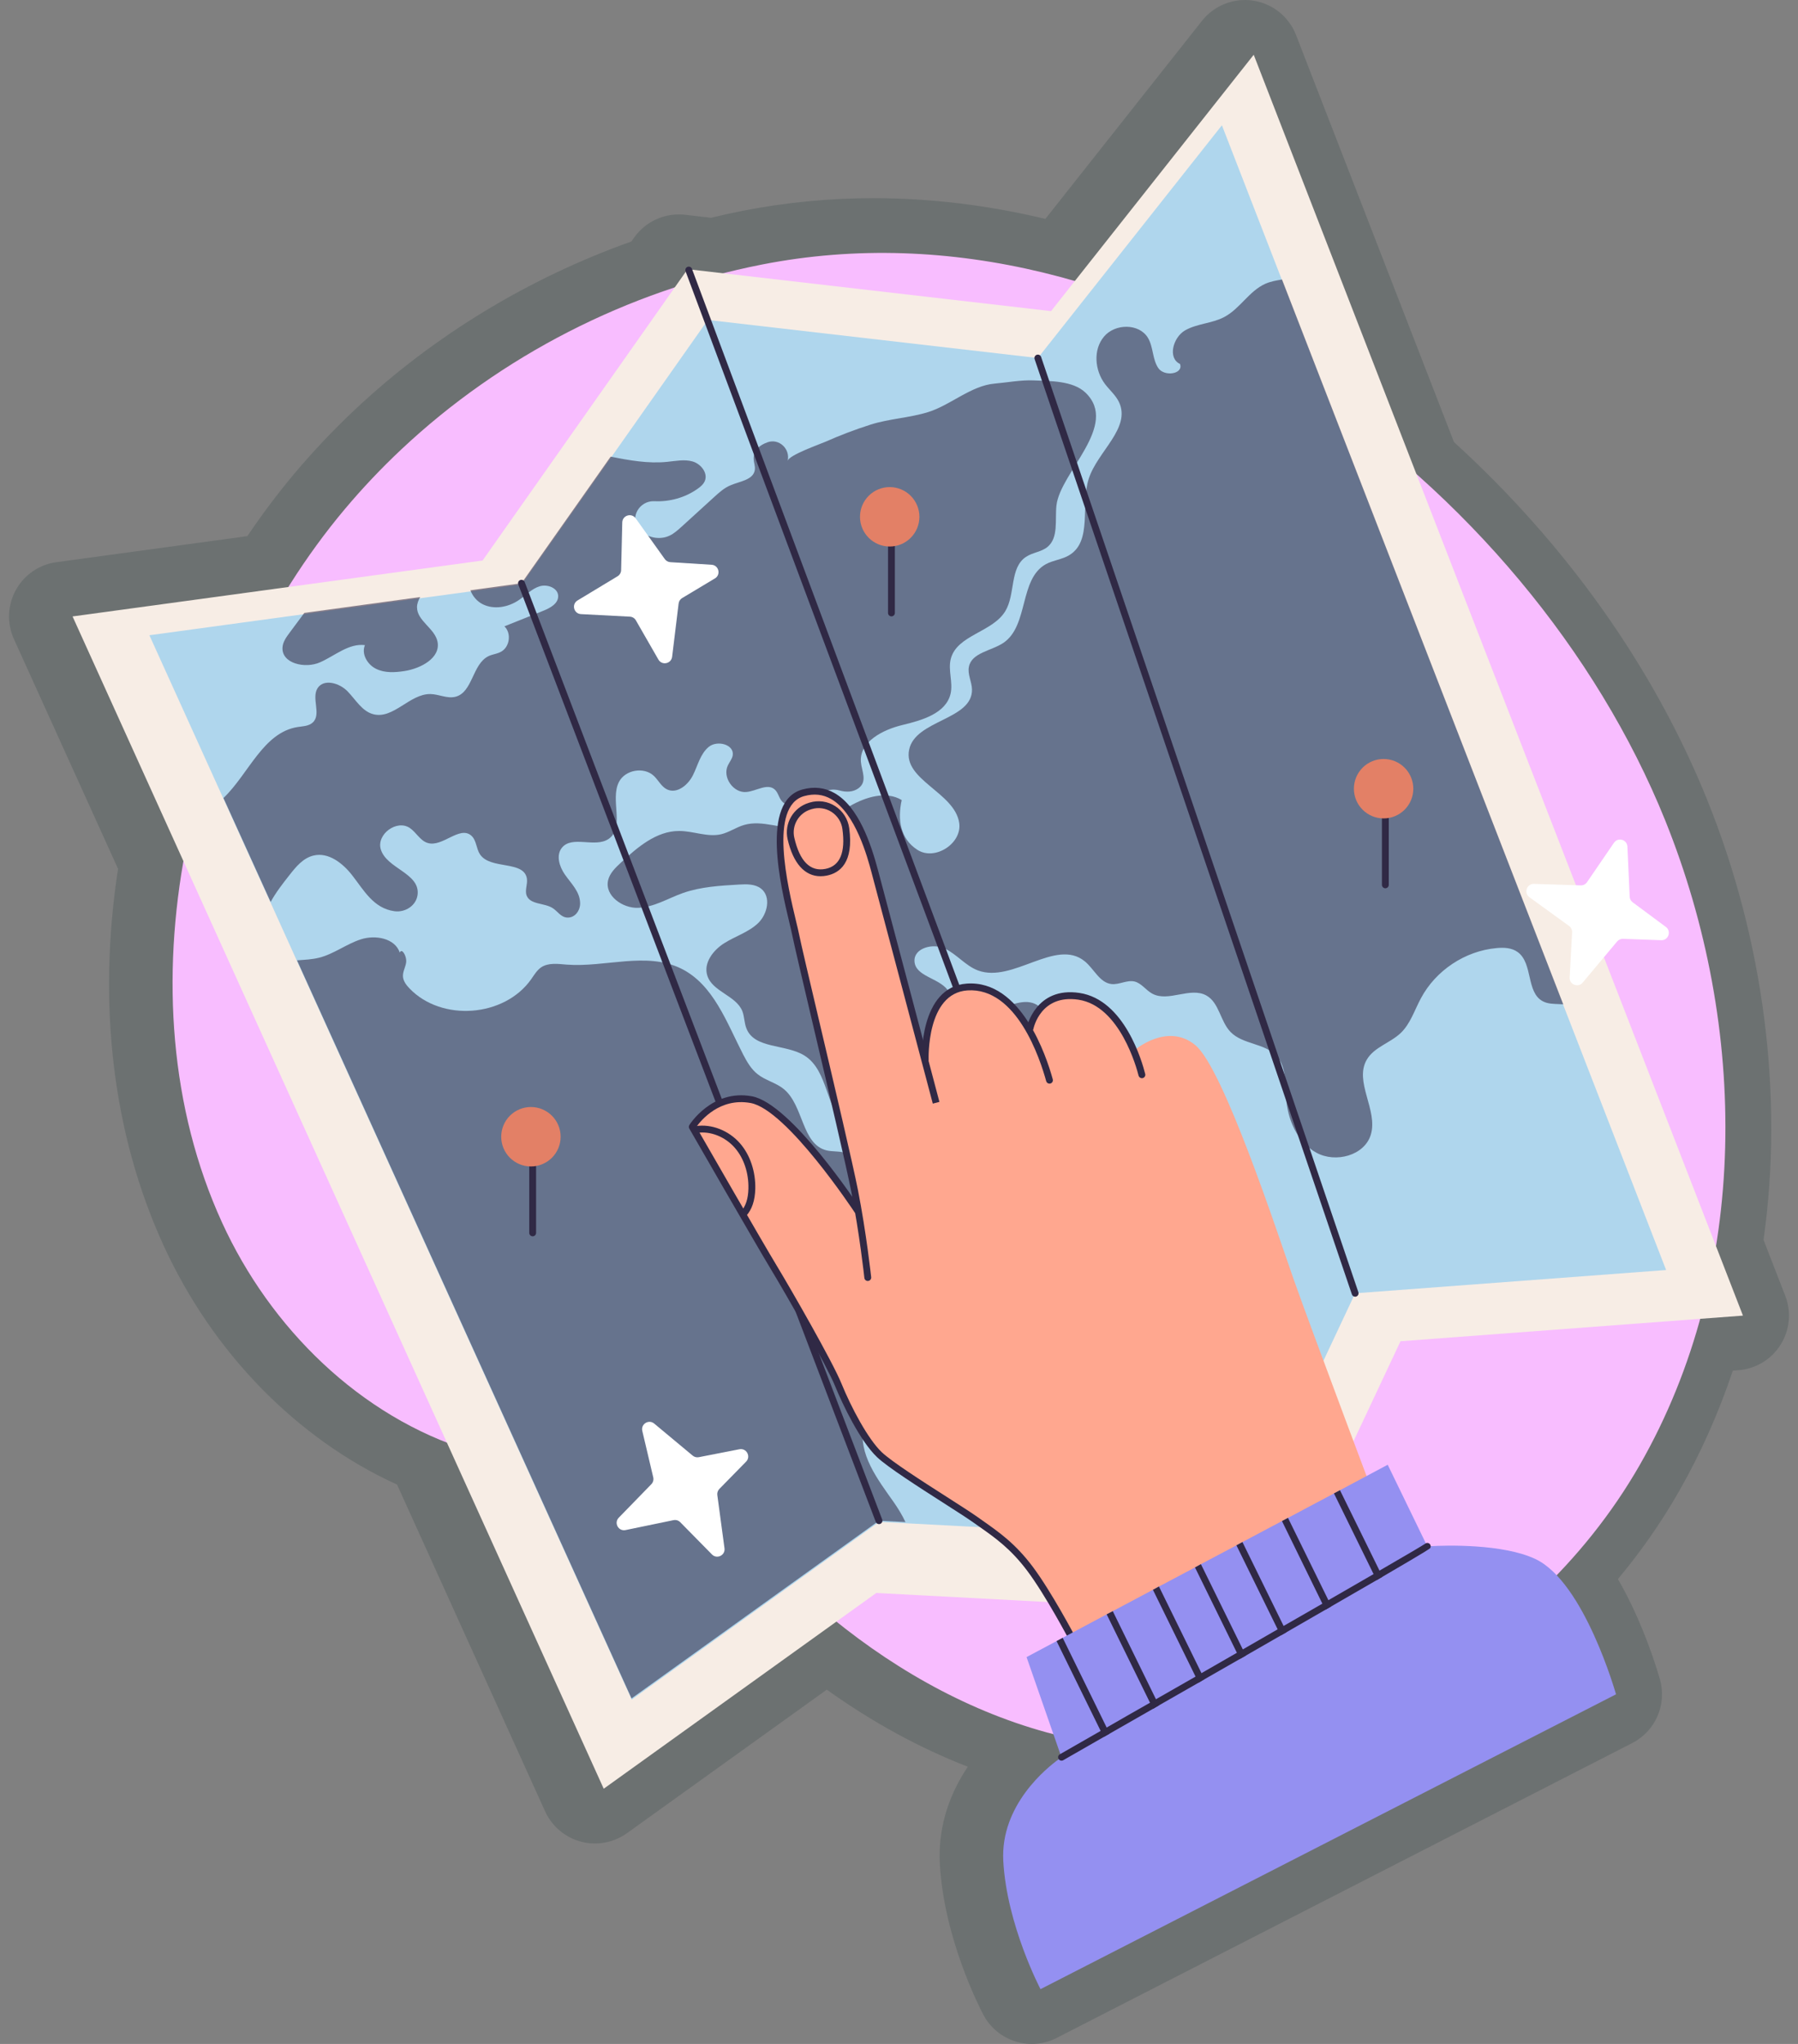
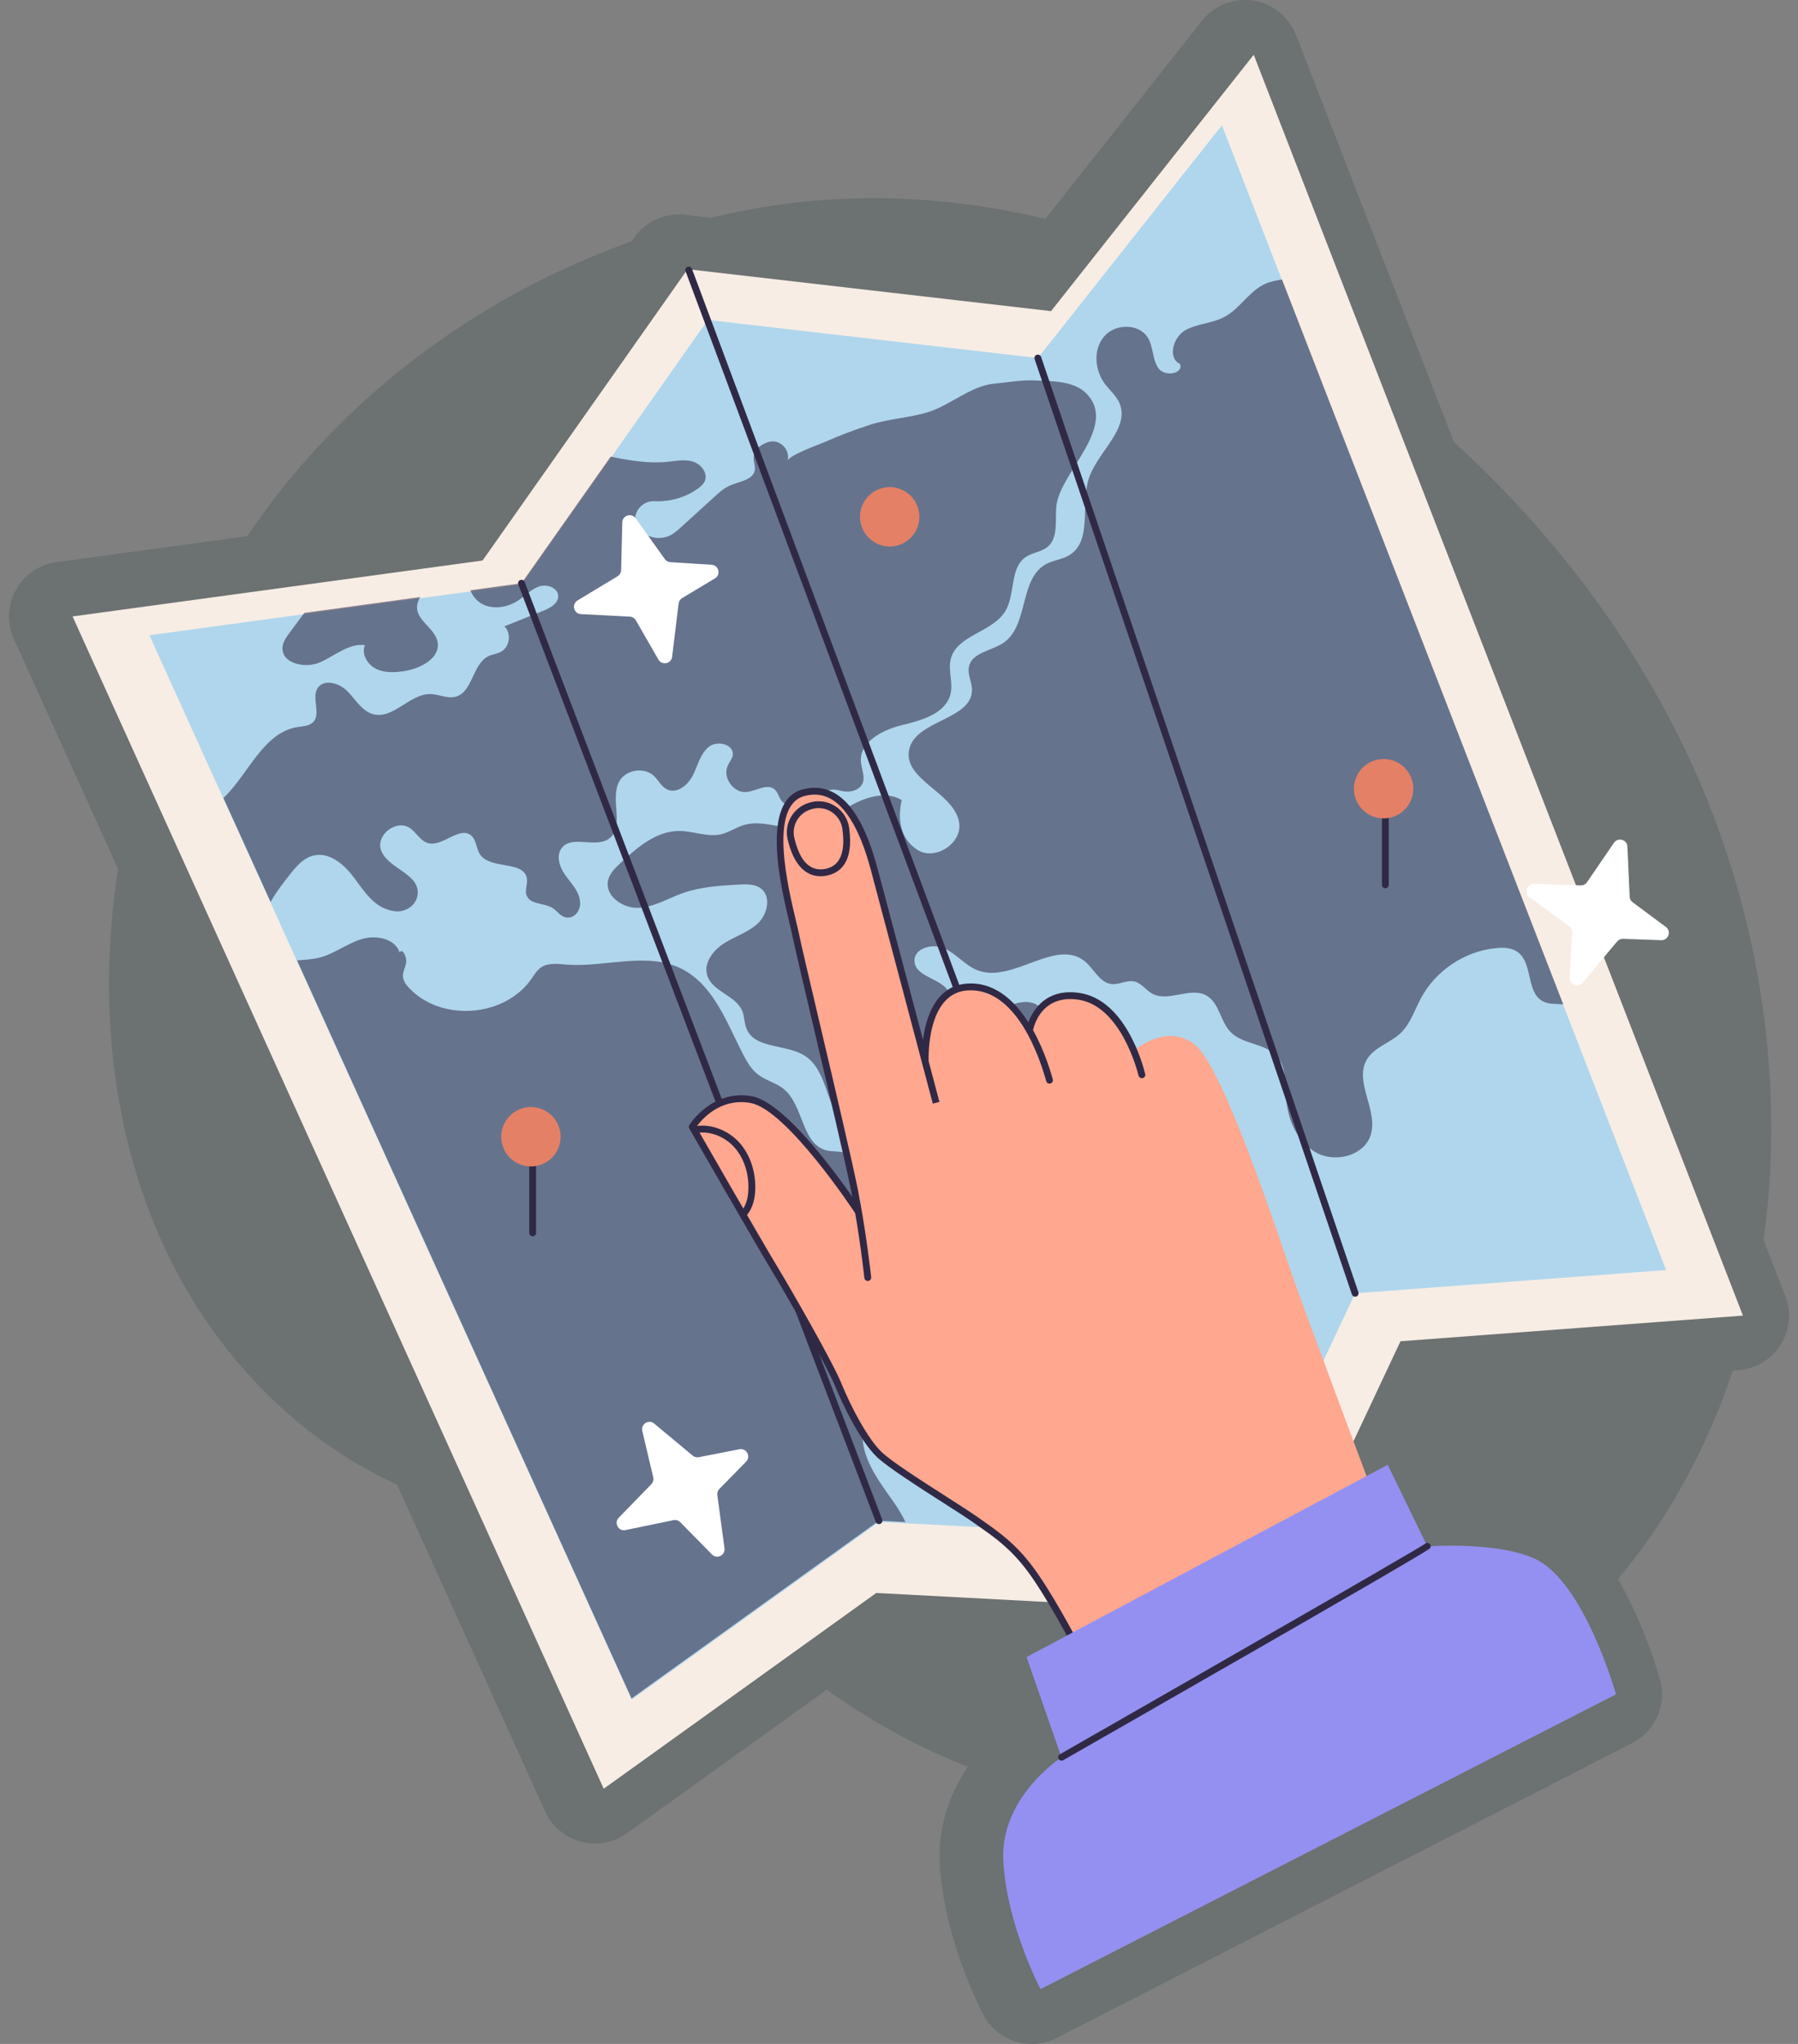
<svg xmlns="http://www.w3.org/2000/svg" width="88" height="100" viewBox="0 0 88 100" fill="none">
  <rect x="0" y="0" width="88" height="100" fill="#808080" stroke="none" />
  <path d="M50.5 100C49.537 100 48.606 99.479 48.127 98.569C47.93 98.195 46.196 94.811 46 91.195C45.895 89.252 46.552 87.653 47.368 86.438C44.998 85.517 42.689 84.256 40.466 82.667L30.683 89.691C30.227 90.017 29.681 90.193 29.12 90.194C28.605 90.194 28.101 90.045 27.668 89.766C27.235 89.487 26.892 89.089 26.679 88.62L19.434 72.635C14.535 70.402 10.406 66.186 7.998 60.918C5.52 55.496 4.757 49.147 5.777 42.507L0.681 31.266C0.509 30.886 0.428 30.471 0.444 30.053C0.461 29.636 0.575 29.229 0.777 28.863C0.979 28.498 1.263 28.185 1.607 27.949C1.952 27.713 2.346 27.561 2.76 27.505L12.108 26.23C12.818 25.172 13.584 24.154 14.402 23.178C15.331 22.074 16.324 21.026 17.375 20.038C21.211 16.433 25.872 13.602 30.902 11.815L31.034 11.627C31.311 11.234 31.689 10.922 32.129 10.725C32.568 10.528 33.053 10.453 33.532 10.508L34.804 10.655C35.315 10.53 35.829 10.416 36.345 10.314C38.455 9.902 40.6 9.694 42.75 9.695C45.526 9.695 48.349 10.036 51.164 10.71L58.831 1.017C59.124 0.647 59.51 0.361 59.949 0.188C60.388 0.014 60.865 -0.04 61.332 0.03C61.798 0.101 62.238 0.293 62.607 0.588C62.975 0.883 63.26 1.27 63.431 1.71L71.162 21.628C76.68 26.652 80.96 32.694 83.558 39.138C86.336 46.028 87.306 53.639 86.313 60.66L87.376 63.398C87.528 63.788 87.586 64.208 87.545 64.625C87.505 65.042 87.368 65.443 87.144 65.797C86.921 66.151 86.618 66.448 86.259 66.664C85.9 66.879 85.496 67.008 85.078 67.039L84.81 67.059C84.108 69.154 83.217 71.149 82.15 73.01C81.301 74.492 80.308 75.914 79.186 77.258C80.443 79.415 81.145 81.819 81.244 82.168C81.412 82.764 81.368 83.399 81.121 83.966C80.873 84.534 80.437 84.998 79.886 85.28L51.719 99.705C51.342 99.899 50.924 100 50.5 100Z" fill="#6C7171" />
-   <path d="M19.639 21.99C18.664 22.906 17.743 23.878 16.882 24.902C9.194 34.047 5.76 48.637 10.864 59.805C13.225 64.972 17.621 69.318 23.05 70.993C26.17 71.956 29.542 72.043 32.553 73.307C35.912 74.717 38.5 77.449 41.376 79.685C44.735 82.295 48.621 84.291 52.791 85.129C63.466 87.274 74.839 81.122 80.254 71.676C85.669 62.23 85.572 50.238 81.501 40.14C74.823 23.576 55.752 9.318 37.29 12.943C30.72 14.233 24.518 17.405 19.639 21.99Z" fill="#F8BDFF" />
  <path d="M3.551 30.159L29.548 87.514L42.889 77.936L62.273 78.962L68.545 65.621L85.306 64.367L61.361 2.679L51.441 15.222L33.653 13.17L23.619 27.423L3.551 30.159Z" fill="#F7EDE5" />
  <path d="M81.545 62.136L66.325 63.275L60.631 75.387L44.325 74.525L43.03 74.458L30.919 83.153L14.546 47.041L13.256 44.188L10.947 39.101L7.312 31.08L14.904 30.044L20.575 29.267H20.58L23.027 28.936H23.032L25.533 28.592L29.896 22.398L34.643 15.654L50.797 17.517L59.804 6.129L62.756 13.734L76.521 49.194L81.545 62.136Z" fill="#AFD6ED" />
  <g opacity="0.57">
    <path d="M13.827 31.67C13.845 31.407 14.01 31.175 14.171 30.96C14.412 30.634 14.653 30.312 14.894 29.987L20.566 29.21C20.477 29.366 20.41 29.531 20.41 29.71C20.41 30.38 21.29 30.746 21.415 31.402C21.566 32.193 20.598 32.706 19.798 32.831C19.334 32.903 18.833 32.934 18.409 32.724C17.985 32.519 17.677 32.001 17.86 31.563C17.07 31.465 16.395 32.081 15.667 32.403C14.939 32.729 13.769 32.465 13.827 31.67Z" fill="#302945" />
    <path d="M51.707 24.726C51.627 25.436 51.819 26.307 51.265 26.762C50.966 27.004 50.537 27.03 50.215 27.245C49.407 27.78 49.706 29.071 49.202 29.902C48.576 30.938 46.839 31.063 46.535 32.233C46.392 32.787 46.651 33.381 46.526 33.935C46.303 34.904 45.133 35.239 44.168 35.471C43.204 35.703 42.052 36.293 42.136 37.28C42.174 37.732 42.471 38.229 42.016 38.566C41.755 38.759 41.409 38.764 41.097 38.676C40.437 38.489 39.991 38.953 39.475 39.24C39.086 39.455 38.524 39.531 38.251 39.178C38.117 39.013 38.081 38.776 37.925 38.633C37.568 38.298 37.014 38.709 36.527 38.749C35.893 38.807 35.349 38.03 35.621 37.454C35.701 37.284 35.831 37.137 35.862 36.954C35.942 36.422 35.107 36.203 34.692 36.538C34.276 36.878 34.156 37.445 33.915 37.927C33.678 38.405 33.138 38.851 32.651 38.624C32.369 38.49 32.227 38.173 31.999 37.958C31.512 37.503 30.596 37.663 30.293 38.258C29.846 39.133 30.596 40.49 29.788 41.044C29.123 41.5 27.997 40.852 27.497 41.482C27.207 41.848 27.377 42.398 27.644 42.782C27.95 43.227 28.387 43.618 28.393 44.192C28.397 44.554 28.144 44.899 27.782 44.893C27.452 44.887 27.297 44.587 27.05 44.43C26.64 44.166 25.947 44.269 25.773 43.809C25.679 43.545 25.831 43.259 25.787 42.983C25.644 42.085 24.005 42.559 23.495 41.804C23.303 41.518 23.326 41.107 23.062 40.879C22.486 40.388 21.651 41.469 20.928 41.241C20.561 41.129 20.374 40.723 20.057 40.509C19.422 40.08 18.418 40.817 18.637 41.554C18.921 42.495 20.528 42.709 20.442 43.741C20.396 44.289 19.851 44.655 19.305 44.581C18.273 44.442 17.801 43.541 17.225 42.809C16.765 42.224 16.069 41.683 15.345 41.858C14.845 41.974 14.488 42.402 14.171 42.809C13.84 43.228 13.501 43.662 13.246 44.13L10.937 39.044C12.174 37.86 12.88 35.833 14.572 35.569C14.832 35.529 15.126 35.525 15.314 35.342C15.734 34.94 15.233 34.158 15.542 33.671C15.85 33.189 16.622 33.417 17.015 33.828C17.413 34.239 17.726 34.806 18.275 34.944C19.257 35.199 20.061 33.931 21.075 33.957C21.486 33.966 21.888 34.19 22.285 34.091C23.143 33.881 23.111 32.479 23.916 32.099C24.103 32.01 24.322 31.992 24.509 31.894C24.947 31.666 25.045 30.987 24.688 30.644C25.327 30.389 25.961 30.135 26.595 29.88C26.93 29.746 27.319 29.532 27.319 29.17C27.319 28.768 26.787 28.562 26.403 28.688C26.019 28.808 25.738 29.125 25.403 29.353C24.885 29.71 24.179 29.844 23.616 29.558C23.344 29.42 23.13 29.166 23.023 28.88L25.523 28.536L29.887 22.341C30.802 22.524 31.722 22.69 32.651 22.596C33.067 22.556 33.5 22.462 33.902 22.578C34.303 22.698 34.652 23.132 34.5 23.525C34.433 23.69 34.286 23.815 34.138 23.918C33.53 24.348 32.771 24.558 32.026 24.522C31.295 24.487 30.802 25.325 31.274 25.884L31.285 25.896C31.646 26.312 32.294 26.441 32.785 26.2C32.995 26.097 33.174 25.936 33.348 25.78C33.879 25.293 34.415 24.806 34.951 24.32C35.197 24.096 35.451 23.864 35.764 23.739C36.215 23.547 36.872 23.48 36.943 22.993C36.97 22.815 36.894 22.636 36.885 22.453C36.871 22.035 37.168 21.778 37.569 21.637C38.128 21.441 38.679 21.957 38.553 22.536L38.551 22.547C38.612 22.263 40.133 21.732 40.412 21.608C41.127 21.291 41.859 21.013 42.604 20.776C43.534 20.48 44.52 20.447 45.443 20.156C46.531 19.813 47.533 18.867 48.676 18.768C49.309 18.713 49.972 18.583 50.609 18.612C51.391 18.644 52.507 18.621 53.123 19.206C54.802 20.805 51.89 23.1 51.707 24.726ZM48.018 59.426C47.866 61.021 47.089 62.548 45.883 63.602C45.665 63.794 45.423 63.986 45.343 64.263C45.272 64.5 45.334 64.754 45.343 65C45.441 66.943 42.69 67.876 42.275 69.774C41.98 71.123 42.954 72.378 43.749 73.503C43.954 73.798 44.155 74.124 44.316 74.468L43.021 74.401L30.909 83.096L14.537 46.984C14.903 46.958 15.269 46.944 15.622 46.855C16.345 46.672 16.953 46.185 17.663 45.957C18.369 45.729 19.329 45.899 19.566 46.605C19.668 46.368 19.883 46.752 19.883 47.011C19.883 47.27 19.708 47.507 19.722 47.766C19.731 47.993 19.883 48.194 20.043 48.36C21.62 50.003 24.692 49.766 26.001 47.904C26.144 47.699 26.278 47.471 26.483 47.328C26.84 47.091 27.305 47.158 27.734 47.194C29.614 47.337 31.633 46.555 33.325 47.382C34.915 48.159 35.567 50.025 36.375 51.597C36.559 51.95 36.764 52.307 37.077 52.553C37.461 52.861 37.979 52.969 38.358 53.281C39.336 54.076 39.229 55.979 40.453 56.282C40.725 56.349 41.02 56.313 41.292 56.385C42.177 56.631 42.351 57.828 43.034 58.439C44.048 59.35 45.615 58.663 46.973 58.502C47.317 58.462 47.724 58.493 47.92 58.779C48.045 58.962 48.041 59.203 48.018 59.426Z" fill="#302945" />
    <path d="M76.511 49.137C76.456 49.132 76.401 49.129 76.346 49.128C76.06 49.114 75.756 49.123 75.506 48.985C74.689 48.552 75.033 47.127 74.283 46.582C73.992 46.368 73.604 46.35 73.242 46.386C71.706 46.524 70.268 47.48 69.544 48.842C69.231 49.422 69.031 50.088 68.553 50.543C68.039 51.03 67.253 51.231 66.896 51.843C66.262 52.924 67.454 54.313 67.092 55.514C66.784 56.537 65.368 56.912 64.431 56.398C63.488 55.885 63.015 54.768 62.944 53.701C62.895 53 62.961 52.209 62.492 51.678C61.921 51.03 60.822 51.111 60.224 50.486C59.723 49.968 59.674 49.061 59.049 48.708C58.259 48.261 57.178 49.052 56.387 48.61C56.079 48.44 55.865 48.101 55.525 48.02C55.155 47.936 54.779 48.186 54.4 48.145C53.815 48.078 53.547 47.399 53.087 47.029C51.676 45.881 49.572 48.114 47.866 47.48C47.259 47.252 46.835 46.694 46.25 46.412C45.665 46.131 44.722 46.381 44.758 47.029C44.798 47.77 45.924 47.837 46.375 48.427C46.616 48.739 46.643 49.181 46.902 49.476C47.839 50.535 49.755 48.355 50.858 49.239C51.43 49.699 51.573 50.87 52.292 50.731C52.828 51.365 52.328 52.37 51.636 52.826C50.943 53.281 50.086 53.46 49.461 54.005C48.527 54.813 48.081 56.407 46.848 56.452C46.339 56.474 45.794 56.197 45.343 56.429C45.035 56.586 44.865 56.947 44.557 57.108C43.758 57.519 43.092 56.416 42.395 55.849C42.105 55.612 41.752 55.461 41.467 55.215C40.404 54.299 40.564 52.392 39.377 51.647C38.461 51.07 36.938 51.329 36.536 50.325C36.424 50.052 36.438 49.744 36.331 49.467C36.018 48.699 34.861 48.52 34.616 47.725C34.424 47.114 34.906 46.484 35.451 46.144C35.996 45.8 36.639 45.608 37.103 45.166C37.568 44.72 37.751 43.867 37.246 43.474C36.952 43.246 36.545 43.255 36.174 43.277C35.245 43.331 34.299 43.384 33.423 43.692C32.696 43.951 32.008 44.385 31.24 44.416C30.467 44.447 29.592 43.822 29.761 43.072C29.842 42.723 30.114 42.46 30.378 42.214C31.19 41.459 32.12 40.656 33.231 40.656C33.924 40.651 34.62 40.972 35.295 40.816C35.688 40.722 36.032 40.472 36.42 40.361C37.322 40.097 38.273 40.589 39.202 40.508C40.087 40.432 40.837 39.861 41.61 39.428C42.382 38.99 43.369 38.686 44.133 39.142C43.919 40.106 44.066 41.04 44.897 41.576C45.754 42.134 47.098 41.267 46.946 40.258C46.723 38.766 44.195 38.163 44.495 36.685C44.789 35.211 47.612 35.229 47.572 33.724C47.562 33.353 47.348 32.992 47.42 32.626C47.558 31.924 48.523 31.849 49.117 31.447C50.354 30.603 49.876 28.325 51.189 27.602C51.551 27.405 51.989 27.374 52.337 27.159C53.48 26.463 52.877 24.69 53.288 23.417C53.717 22.086 55.36 20.947 54.77 19.679C54.61 19.339 54.31 19.089 54.083 18.79C53.578 18.12 53.493 17.107 54.034 16.468C54.57 15.825 55.749 15.811 56.182 16.526C56.454 16.977 56.396 17.575 56.691 18.008C56.986 18.446 57.933 18.303 57.754 17.807C57.138 17.521 57.41 16.512 57.995 16.168C58.58 15.829 59.317 15.829 59.915 15.512C60.684 15.11 61.135 14.239 61.925 13.886C62.184 13.77 62.466 13.721 62.747 13.676L76.511 49.137Z" fill="#302945" />
  </g>
  <path d="M57.37 76.735C57.336 76.735 57.303 76.725 57.275 76.705C57.247 76.686 57.225 76.658 57.213 76.626L33.553 13.271C33.546 13.251 33.542 13.229 33.543 13.207C33.544 13.185 33.549 13.163 33.558 13.143C33.567 13.123 33.58 13.105 33.596 13.09C33.612 13.075 33.631 13.063 33.652 13.056C33.672 13.048 33.694 13.044 33.716 13.045C33.738 13.046 33.76 13.051 33.78 13.06C33.8 13.069 33.818 13.082 33.833 13.098C33.848 13.114 33.86 13.133 33.867 13.154L57.527 76.509C57.537 76.534 57.54 76.561 57.537 76.588C57.533 76.615 57.523 76.641 57.508 76.663C57.493 76.685 57.472 76.704 57.448 76.716C57.424 76.729 57.397 76.735 57.37 76.735ZM66.325 63.442C66.29 63.442 66.256 63.431 66.227 63.411C66.199 63.391 66.177 63.362 66.166 63.329L50.638 17.571C50.631 17.55 50.628 17.528 50.629 17.506C50.631 17.484 50.636 17.462 50.646 17.443C50.656 17.423 50.669 17.405 50.686 17.391C50.703 17.376 50.722 17.365 50.742 17.358C50.763 17.351 50.785 17.348 50.807 17.35C50.829 17.351 50.851 17.357 50.87 17.366C50.89 17.376 50.908 17.39 50.922 17.406C50.937 17.423 50.948 17.442 50.955 17.463L66.483 63.221C66.492 63.246 66.494 63.273 66.49 63.3C66.487 63.326 66.477 63.351 66.461 63.373C66.445 63.394 66.425 63.412 66.401 63.424C66.378 63.436 66.351 63.443 66.325 63.442ZM43.021 74.568C42.987 74.568 42.954 74.558 42.926 74.539C42.898 74.52 42.876 74.492 42.864 74.461L25.367 28.595C25.351 28.553 25.352 28.507 25.37 28.467C25.389 28.426 25.422 28.395 25.463 28.379C25.505 28.363 25.551 28.364 25.592 28.383C25.632 28.401 25.664 28.434 25.68 28.476L43.177 74.341C43.187 74.367 43.19 74.394 43.187 74.421C43.184 74.448 43.174 74.474 43.158 74.496C43.143 74.518 43.122 74.536 43.099 74.549C43.075 74.562 43.048 74.568 43.021 74.568ZM26.07 60.487C26.049 60.487 26.027 60.482 26.006 60.474C25.986 60.465 25.968 60.453 25.952 60.438C25.937 60.422 25.924 60.404 25.916 60.383C25.907 60.363 25.903 60.341 25.903 60.319V56.784C25.905 56.741 25.924 56.701 25.955 56.671C25.986 56.642 26.027 56.625 26.07 56.625C26.113 56.625 26.155 56.642 26.186 56.671C26.217 56.701 26.236 56.741 26.238 56.784V60.319C26.238 60.341 26.234 60.363 26.225 60.383C26.217 60.404 26.204 60.422 26.189 60.438C26.173 60.453 26.155 60.465 26.135 60.474C26.114 60.482 26.093 60.487 26.07 60.487Z" fill="#302945" />
  <path d="M27.439 55.615C27.439 56.001 27.286 56.371 27.013 56.644C26.74 56.916 26.37 57.069 25.985 57.069C25.599 57.069 25.229 56.916 24.957 56.644C24.684 56.371 24.531 56.001 24.531 55.615C24.531 55.23 24.684 54.86 24.957 54.587C25.229 54.315 25.599 54.161 25.985 54.161C26.37 54.161 26.74 54.315 27.013 54.587C27.286 54.86 27.439 55.23 27.439 55.615Z" fill="#E38066" />
-   <path d="M43.63 30.156C43.586 30.156 43.544 30.138 43.512 30.107C43.481 30.076 43.463 30.033 43.463 29.988V26.454C43.463 26.409 43.481 26.367 43.512 26.335C43.544 26.304 43.586 26.286 43.63 26.286C43.675 26.286 43.718 26.304 43.749 26.335C43.78 26.367 43.798 26.409 43.798 26.454V29.988C43.798 30.033 43.78 30.076 43.749 30.107C43.718 30.138 43.675 30.156 43.63 30.156Z" fill="#302945" />
  <path d="M44.999 25.285C44.999 25.671 44.845 26.04 44.573 26.313C44.3 26.586 43.93 26.739 43.545 26.739C43.159 26.739 42.79 26.586 42.517 26.313C42.244 26.04 42.091 25.671 42.091 25.285C42.091 24.899 42.244 24.53 42.517 24.257C42.79 23.985 43.159 23.831 43.545 23.831C43.93 23.831 44.3 23.985 44.573 24.257C44.845 24.53 44.999 24.899 44.999 25.285Z" fill="#E38066" />
  <path d="M67.803 43.459C67.759 43.459 67.716 43.441 67.685 43.41C67.654 43.378 67.636 43.336 67.636 43.291V39.757C67.636 39.712 67.654 39.67 67.685 39.638C67.716 39.607 67.759 39.589 67.803 39.589C67.848 39.589 67.89 39.607 67.922 39.638C67.953 39.67 67.971 39.712 67.971 39.757V43.291C67.971 43.313 67.966 43.335 67.958 43.355C67.95 43.376 67.937 43.394 67.922 43.41C67.906 43.425 67.888 43.438 67.868 43.446C67.847 43.455 67.825 43.459 67.803 43.459Z" fill="#302945" />
  <path d="M69.172 38.588C69.172 38.973 69.019 39.343 68.746 39.616C68.473 39.888 68.103 40.041 67.718 40.041C67.332 40.041 66.963 39.888 66.69 39.615C66.417 39.343 66.264 38.973 66.264 38.587C66.264 38.396 66.302 38.207 66.375 38.031C66.448 37.855 66.555 37.694 66.69 37.559C66.825 37.424 66.986 37.317 67.162 37.244C67.338 37.171 67.527 37.133 67.718 37.133C67.909 37.134 68.098 37.171 68.275 37.244C68.451 37.317 68.611 37.425 68.746 37.559C68.881 37.695 68.988 37.855 69.061 38.031C69.134 38.208 69.172 38.397 69.172 38.588Z" fill="#E38066" />
  <path d="M53.607 82.497C53.607 82.497 51.783 78.05 49.73 75.883C47.678 73.717 43.459 72.348 41.977 69.612C40.495 66.875 39.012 63.911 37.644 61.63C36.275 59.35 33.881 55.131 33.881 55.131C33.881 55.131 35.363 53.192 37.188 53.99C39.012 54.789 41.977 59.236 41.977 59.236C41.977 59.236 39.582 48.061 38.898 45.325C38.214 42.588 37.188 39.281 39.696 38.825C42.205 38.369 42.775 43.158 43.231 44.64C43.687 46.123 45.169 51.368 45.169 51.368C45.169 51.368 45.625 48.517 47.336 48.289C49.046 48.061 50.3 50.114 50.3 50.114C50.3 50.114 51.099 48.517 52.809 48.745C54.519 48.973 55.545 51.368 55.545 51.368C55.545 51.368 57.142 49.999 58.51 51.14C59.879 52.28 62.501 60.261 63.299 62.542C64.097 64.823 67.746 74.515 67.746 74.515L53.607 82.497Z" fill="#FFA78F" />
  <path d="M52.467 80.308C52.437 80.308 52.407 80.3 52.381 80.284C52.355 80.268 52.333 80.245 52.319 80.218C52.308 80.197 51.174 78.049 50.281 76.858C49.464 75.769 48.702 75.234 47.896 74.668L47.657 74.5C47.351 74.282 46.803 73.932 46.169 73.526C44.953 72.748 43.44 71.779 42.926 71.292C42.106 70.513 41.249 68.739 40.872 67.813C40.461 66.806 38.488 63.349 37.729 62.097C36.977 60.856 33.768 55.271 33.736 55.215C33.721 55.188 33.713 55.159 33.714 55.129C33.714 55.099 33.723 55.069 33.739 55.043C33.749 55.026 34.846 53.276 36.8 53.636C38.711 53.987 41.979 58.934 42.117 59.144C42.139 59.181 42.145 59.225 42.136 59.267C42.126 59.309 42.1 59.345 42.064 59.369C42.028 59.392 41.985 59.401 41.942 59.394C41.9 59.386 41.862 59.362 41.837 59.328C41.804 59.277 38.511 54.291 36.739 53.965C35.226 53.69 34.306 54.816 34.078 55.138C34.496 55.866 37.317 60.772 38.015 61.923C38.74 63.119 40.746 66.619 41.182 67.686C41.658 68.855 42.479 70.405 43.156 71.049C43.647 71.514 45.145 72.474 46.35 73.244C46.987 73.652 47.538 74.004 47.851 74.226L48.088 74.394C48.917 74.976 49.7 75.526 50.549 76.657C51.458 77.87 52.604 80.04 52.616 80.062C52.629 80.088 52.636 80.116 52.635 80.145C52.634 80.174 52.626 80.202 52.611 80.227C52.596 80.252 52.575 80.272 52.55 80.286C52.525 80.3 52.496 80.308 52.467 80.308Z" fill="#302945" />
  <path d="M36.392 59.548C36.359 59.548 36.327 59.538 36.3 59.521C36.272 59.503 36.251 59.477 36.237 59.448C36.224 59.418 36.22 59.385 36.226 59.352C36.231 59.32 36.246 59.29 36.269 59.267C36.498 59.018 36.62 58.642 36.63 58.15C36.647 57.393 36.407 56.669 35.971 56.165C35.495 55.614 34.765 55.324 34.108 55.428C34.086 55.431 34.064 55.43 34.042 55.425C34.021 55.42 34.001 55.411 33.983 55.398C33.965 55.385 33.95 55.368 33.939 55.35C33.928 55.331 33.92 55.31 33.917 55.288C33.913 55.266 33.914 55.244 33.92 55.222C33.925 55.201 33.934 55.181 33.947 55.163C33.96 55.145 33.976 55.13 33.995 55.119C34.014 55.107 34.035 55.1 34.057 55.096C34.822 54.976 35.675 55.31 36.225 55.946C36.714 56.512 36.984 57.318 36.966 58.158C36.953 58.734 36.801 59.184 36.515 59.494C36.499 59.511 36.48 59.524 36.459 59.534C36.438 59.543 36.415 59.548 36.392 59.548ZM42.471 62.672C42.43 62.672 42.39 62.657 42.359 62.629C42.329 62.602 42.309 62.563 42.305 62.522C42.303 62.501 42.073 60.376 41.66 58.28C41.415 57.03 40.525 53.25 39.809 50.212C39.303 48.064 38.867 46.209 38.772 45.738C38.745 45.599 38.697 45.401 38.639 45.158C38.211 43.373 37.209 39.192 39.272 38.626C39.84 38.47 40.37 38.53 40.848 38.804C42.027 39.48 42.627 41.284 42.975 42.583C43.393 44.141 45.978 53.91 45.978 53.91L45.654 53.995C45.654 53.995 43.07 44.228 42.651 42.67C42.46 41.955 41.876 39.78 40.681 39.095C40.277 38.863 39.845 38.816 39.361 38.949C37.61 39.429 38.559 43.389 38.964 45.08C39.024 45.328 39.073 45.531 39.101 45.672C39.194 46.138 39.63 47.99 40.136 50.135C40.852 53.175 41.743 56.959 41.989 58.215C42.404 60.326 42.636 62.465 42.638 62.486C42.64 62.51 42.638 62.533 42.631 62.556C42.623 62.578 42.611 62.599 42.596 62.616C42.58 62.634 42.561 62.648 42.539 62.657C42.518 62.667 42.495 62.672 42.471 62.672Z" fill="#302945" />
  <path d="M51.365 53.018C51.328 53.018 51.292 53.006 51.263 52.983C51.234 52.961 51.213 52.93 51.204 52.895C50.906 51.812 49.761 48.295 47.348 48.456C45.332 48.595 45.45 51.822 45.451 51.855C45.453 51.899 45.438 51.942 45.407 51.975C45.377 52.008 45.336 52.027 45.291 52.029C45.182 52.039 45.121 51.962 45.116 51.869C45.115 51.834 44.984 48.283 47.325 48.122C49.971 47.942 51.212 51.66 51.526 52.806C51.533 52.831 51.534 52.857 51.529 52.882C51.524 52.907 51.514 52.931 51.498 52.952C51.482 52.972 51.462 52.989 51.439 53C51.416 53.012 51.391 53.018 51.365 53.018Z" fill="#302945" />
  <path d="M55.888 52.752C55.851 52.752 55.814 52.739 55.785 52.716C55.755 52.693 55.734 52.661 55.725 52.625C55.639 52.277 54.817 49.218 52.784 48.911C50.948 48.635 50.594 50.268 50.579 50.337C50.575 50.359 50.566 50.38 50.554 50.398C50.541 50.416 50.526 50.432 50.507 50.444C50.489 50.456 50.468 50.464 50.447 50.468C50.425 50.472 50.403 50.472 50.381 50.467C50.36 50.463 50.339 50.454 50.321 50.442C50.303 50.43 50.287 50.414 50.275 50.396C50.263 50.377 50.255 50.357 50.251 50.336C50.246 50.314 50.246 50.292 50.251 50.27C50.254 50.25 50.689 48.256 52.834 48.58C55.035 48.912 55.899 51.94 56.05 52.544C56.057 52.568 56.057 52.594 56.052 52.619C56.046 52.644 56.035 52.667 56.02 52.687C56.004 52.707 55.984 52.723 55.961 52.735C55.938 52.746 55.913 52.752 55.888 52.752ZM40.159 42.87C39.385 42.87 38.819 42.239 38.548 41.057C38.373 40.289 38.827 39.509 39.583 39.28L39.63 39.266H39.63C39.838 39.203 40.058 39.186 40.273 39.216C40.488 39.246 40.695 39.322 40.878 39.44C41.063 39.559 41.22 39.717 41.338 39.902C41.456 40.088 41.533 40.297 41.563 40.515C41.795 42.207 41.097 42.712 40.47 42.838C40.368 42.859 40.263 42.87 40.159 42.87ZM39.727 39.587L39.681 39.601C39.092 39.779 38.739 40.386 38.875 40.983C39.142 42.146 39.659 42.658 40.405 42.51C41.111 42.368 41.389 41.712 41.23 40.56C41.208 40.39 41.148 40.227 41.056 40.083C40.964 39.938 40.841 39.815 40.697 39.722C40.555 39.63 40.394 39.571 40.227 39.548C40.059 39.524 39.889 39.538 39.727 39.587Z" fill="#302945" />
  <path d="M79.093 82.895L50.926 97.32C50.926 97.32 49.274 94.184 49.104 91.049C48.957 88.312 51.239 86.49 51.819 86.07C51.904 86.007 51.953 85.976 51.953 85.976L51.895 85.816L50.243 81.073L51.712 80.291L52.011 80.13L54.164 78.983L54.463 78.826L56.428 77.781L56.723 77.621L58.487 76.687L58.777 76.527L60.514 75.607L60.809 75.446L62.743 74.419L63.038 74.263L65.289 73.066L65.583 72.909L67.919 71.663L69.786 75.508L69.857 75.656C69.857 75.656 69.915 75.651 70.022 75.647C70.733 75.607 73.551 75.517 75.159 76.281C77.552 77.424 79.093 82.895 79.093 82.895Z" fill="#9490F1" />
  <path d="M70.005 75.731C69.991 75.762 69.969 75.798 67.665 77.142C67.571 77.196 67.477 77.25 67.374 77.312C66.785 77.656 66.057 78.076 65.163 78.589C65.07 78.643 64.967 78.701 64.869 78.759C64.302 79.085 63.672 79.451 62.971 79.853C62.877 79.907 62.779 79.96 62.681 80.019C62.154 80.322 61.586 80.648 60.974 81.001C60.88 81.055 60.782 81.108 60.684 81.166C60.139 81.479 59.563 81.809 58.951 82.158H58.947C58.853 82.216 58.759 82.269 58.661 82.327C58.049 82.676 57.406 83.046 56.723 83.435C56.629 83.493 56.531 83.547 56.432 83.605C55.723 84.009 55.015 84.414 54.307 84.82C54.209 84.877 54.115 84.931 54.016 84.985C53.382 85.351 52.721 85.726 52.038 86.119C52.013 86.135 51.983 86.143 51.953 86.141C51.924 86.141 51.895 86.133 51.87 86.118C51.845 86.103 51.824 86.082 51.81 86.057C51.799 86.038 51.792 86.017 51.789 85.995C51.786 85.973 51.787 85.951 51.793 85.929C51.799 85.908 51.809 85.888 51.823 85.871C51.836 85.854 51.853 85.839 51.873 85.829C52.489 85.476 53.159 85.092 53.869 84.686C53.967 84.632 54.066 84.574 54.164 84.52C54.843 84.127 55.553 83.721 56.285 83.306C56.379 83.248 56.477 83.194 56.575 83.136C57.221 82.766 57.867 82.396 58.514 82.028C58.607 81.97 58.706 81.912 58.804 81.859C59.385 81.528 59.965 81.193 60.537 80.863C60.635 80.805 60.733 80.751 60.827 80.698C61.407 80.362 61.979 80.037 62.533 79.715C62.631 79.662 62.729 79.603 62.823 79.55C63.484 79.17 64.118 78.804 64.721 78.46C64.819 78.402 64.918 78.344 65.016 78.29C65.833 77.817 66.579 77.388 67.227 77.013C67.325 76.955 67.423 76.897 67.517 76.843C68.799 76.102 69.629 75.611 69.741 75.535C69.765 75.511 69.796 75.495 69.83 75.489C69.863 75.483 69.898 75.489 69.928 75.504C70.014 75.548 70.049 75.646 70.005 75.731Z" fill="#302945" />
-   <path d="M54.307 84.819C54.209 84.877 54.115 84.931 54.017 84.984L53.869 84.685L51.712 80.291L52.011 80.13L54.164 84.52L54.307 84.819ZM56.723 83.435C56.629 83.493 56.531 83.547 56.433 83.605L56.285 83.305L54.164 78.982L54.463 78.826L56.576 83.136L56.723 83.435ZM58.947 82.158C58.853 82.216 58.759 82.269 58.661 82.327L58.514 82.028L56.428 77.781L56.723 77.62L58.804 81.859L58.947 82.158ZM60.975 81.001C60.881 81.055 60.783 81.108 60.684 81.166L60.537 80.862L58.487 76.687L58.777 76.526L60.827 80.697L60.975 81.001ZM62.971 79.853C62.877 79.907 62.779 79.96 62.681 80.018L62.533 79.715L60.515 75.606L60.809 75.445L62.824 79.55L62.971 79.853ZM65.164 78.589C65.07 78.643 64.967 78.701 64.869 78.759L64.722 78.46L62.743 74.418L63.038 74.262L65.016 78.29L65.164 78.589ZM67.665 77.142C67.571 77.196 67.477 77.25 67.374 77.312L67.227 77.013L65.289 73.065L65.583 72.909L67.517 76.843L67.665 77.142Z" fill="#302945" />
  <path d="M32.808 27.504L34.828 27.631C35.181 27.653 35.294 28.118 34.99 28.3L33.387 29.26C33.34 29.288 33.3 29.327 33.27 29.373C33.24 29.419 33.221 29.472 33.214 29.526L32.896 32.133C32.853 32.477 32.397 32.57 32.224 32.269L31.122 30.351C31.092 30.298 31.05 30.254 30.998 30.223C30.947 30.191 30.888 30.173 30.828 30.17L28.435 30.046C28.08 30.027 27.962 29.561 28.267 29.377L30.226 28.194C30.331 28.13 30.397 28.017 30.4 27.894L30.456 25.559C30.465 25.213 30.909 25.076 31.111 25.358L32.537 27.353C32.6 27.442 32.7 27.497 32.808 27.504ZM79.907 44.144L81.532 45.35C81.817 45.561 81.659 46.013 81.304 46L79.437 45.933C79.382 45.931 79.327 45.941 79.277 45.964C79.227 45.986 79.182 46.02 79.147 46.062L77.461 48.075C77.238 48.341 76.805 48.171 76.824 47.824L76.944 45.615C76.947 45.555 76.935 45.495 76.909 45.44C76.883 45.386 76.844 45.339 76.795 45.303L74.855 43.897C74.567 43.688 74.723 43.232 75.078 43.244L77.365 43.318C77.426 43.32 77.486 43.306 77.54 43.279C77.594 43.251 77.64 43.211 77.674 43.161L78.993 41.233C79.188 40.947 79.635 41.075 79.651 41.421L79.762 43.87C79.766 43.979 79.82 44.08 79.907 44.144ZM34.203 71.293L36.189 70.905C36.537 70.837 36.764 71.259 36.516 71.512L35.208 72.846C35.17 72.885 35.141 72.933 35.123 72.985C35.106 73.037 35.101 73.093 35.108 73.147L35.459 75.75C35.506 76.094 35.088 76.298 34.845 76.051L33.293 74.474C33.251 74.431 33.198 74.399 33.141 74.382C33.083 74.364 33.022 74.362 32.963 74.374L30.616 74.859C30.267 74.931 30.036 74.509 30.284 74.254L31.879 72.615C31.965 72.526 32 72.4 31.972 72.28L31.436 70.008C31.357 69.671 31.752 69.426 32.018 69.648L33.903 71.217C33.986 71.286 34.097 71.314 34.203 71.293Z" fill="white" />
</svg>